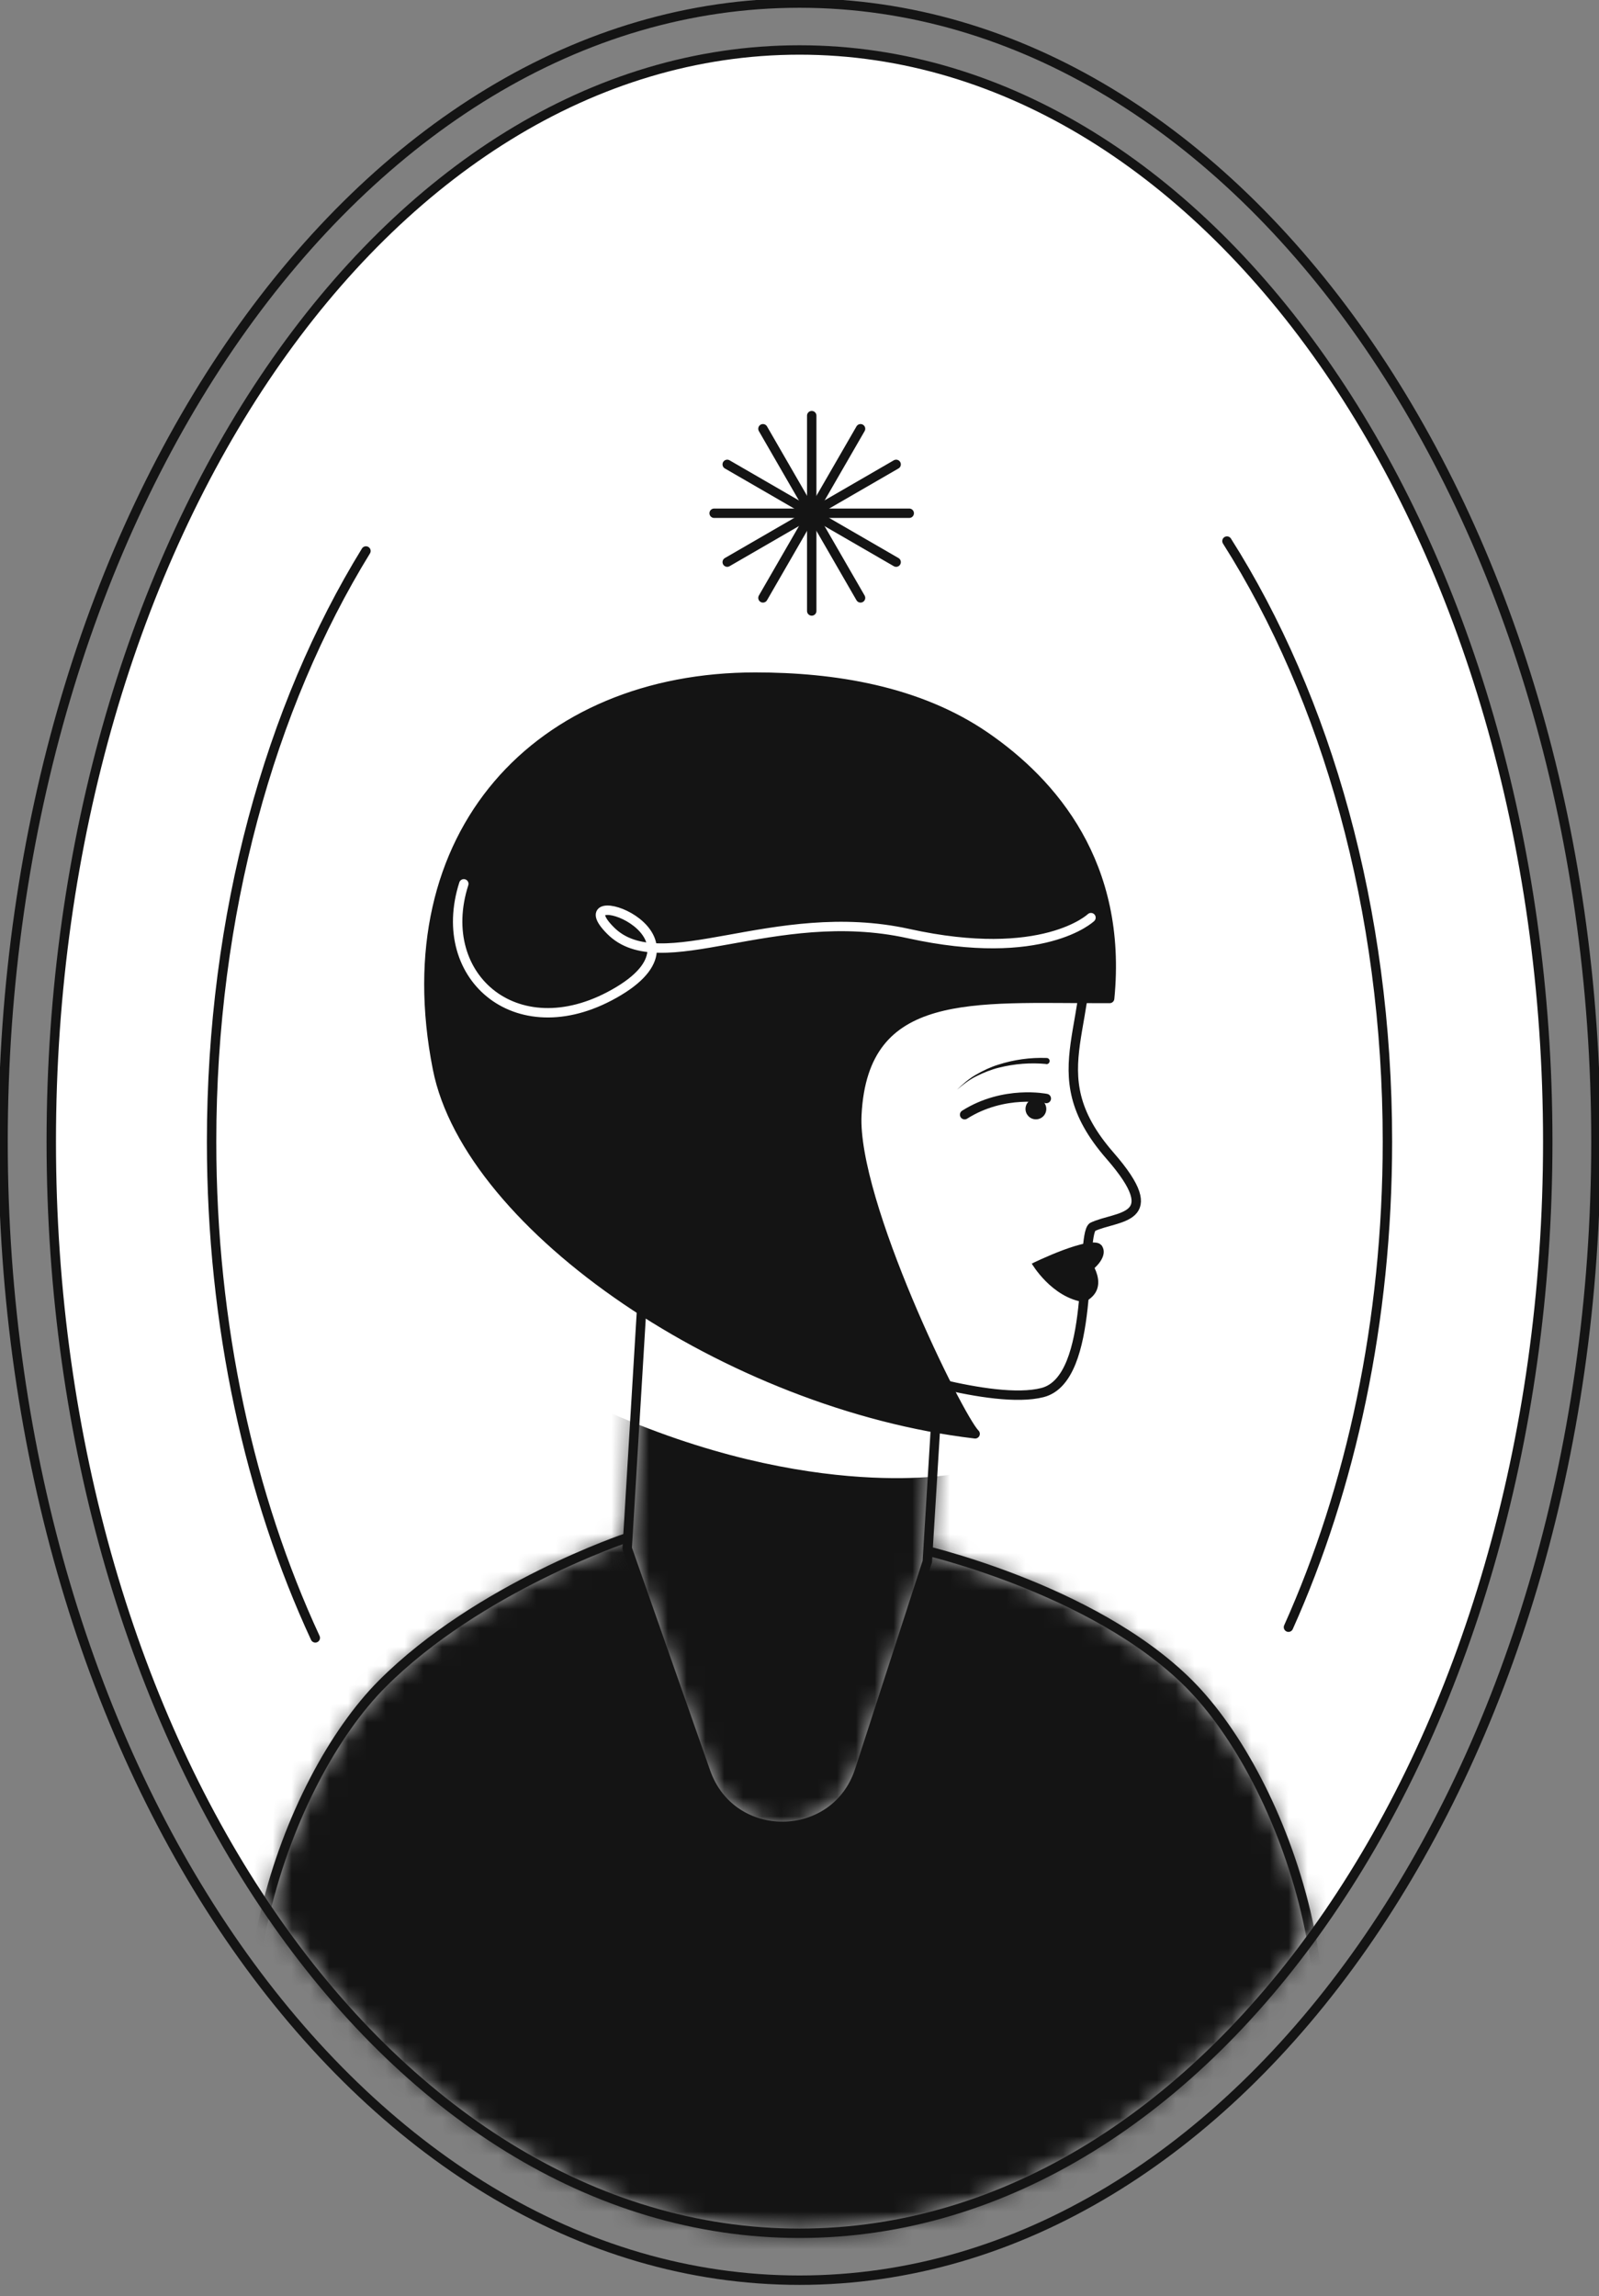
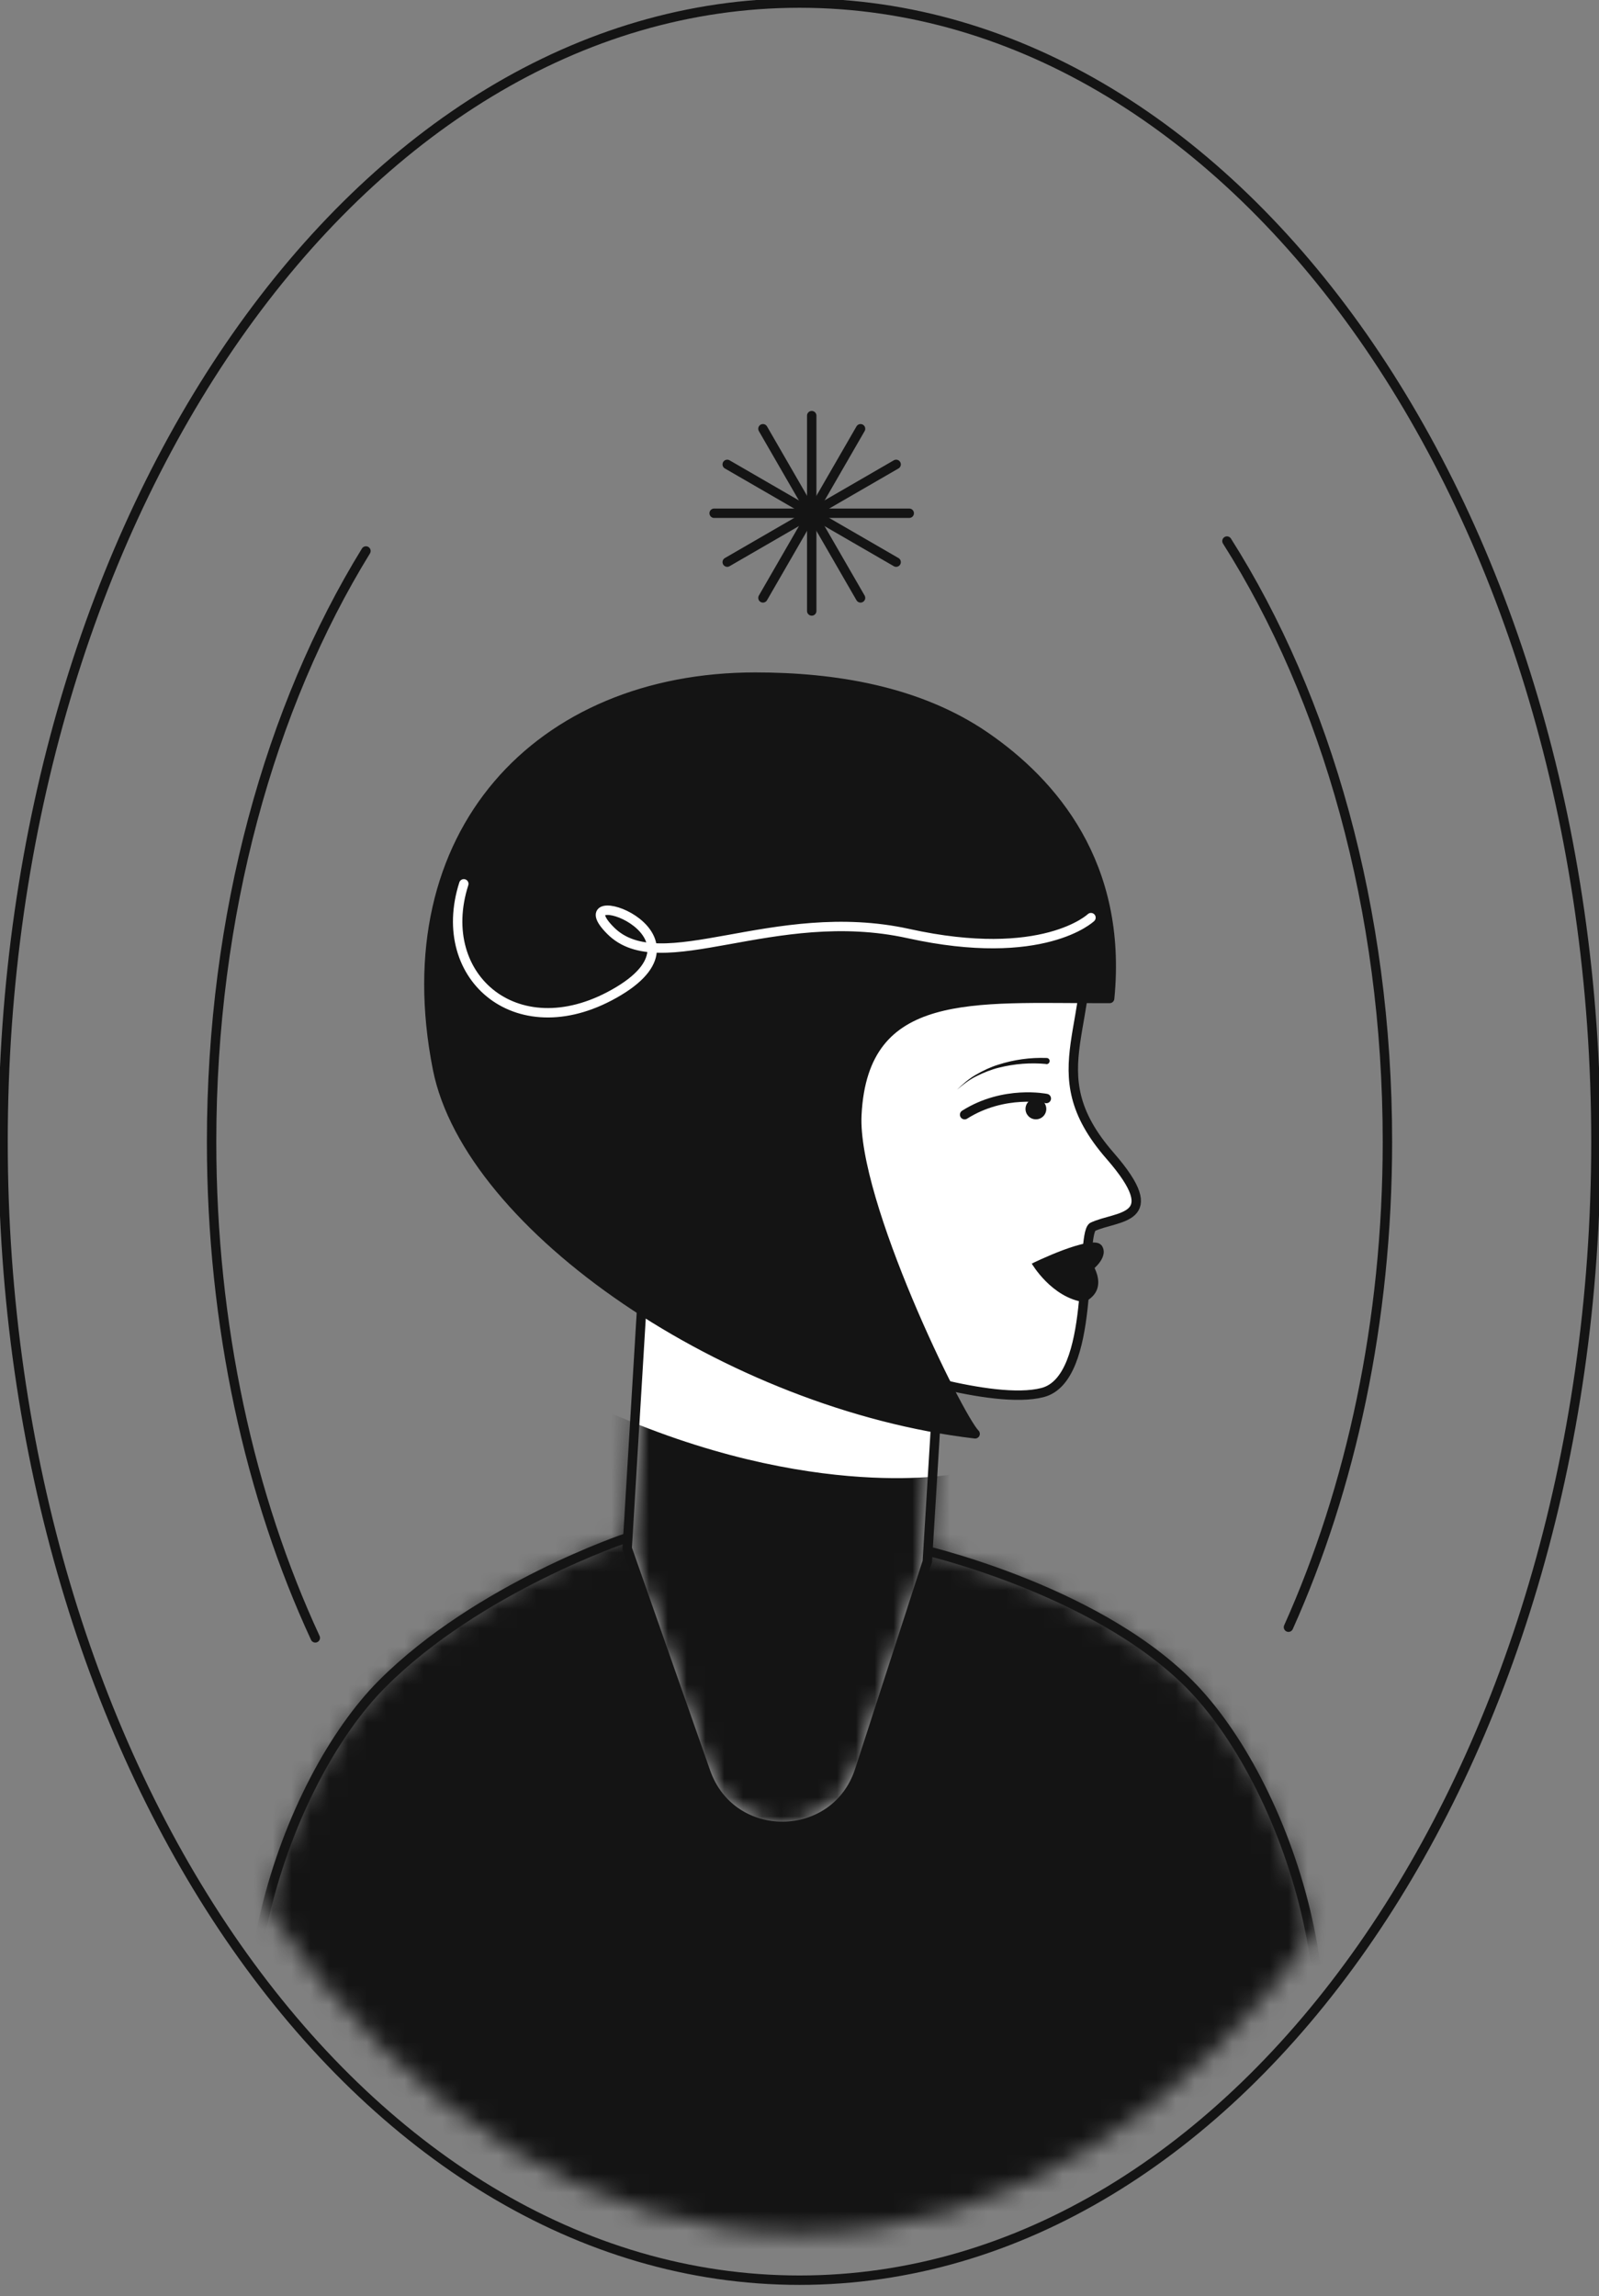
<svg xmlns="http://www.w3.org/2000/svg" width="85" height="122" viewBox="0 0 85 122" fill="none">
  <rect x="0" y="0" width="85" height="122" fill="#808080" stroke="none" />
  <g>
-     <path d="M42.501 118.66C64.468 118.66 82.276 92.692 82.276 60.657C82.276 28.623 64.468 2.655 42.501 2.655C20.533 2.655 2.725 28.623 2.725 60.657C2.725 92.692 20.533 118.66 42.501 118.66Z" fill="white" />
    <mask id="mask0_92_767" style="mask-type:luminance" maskUnits="userSpaceOnUse" x="2" y="2" width="81" height="117">
      <path d="M42.501 118.66C64.468 118.66 82.276 92.692 82.276 60.657C82.276 28.623 64.468 2.655 42.501 2.655C20.533 2.655 2.725 28.623 2.725 60.657C2.725 92.692 20.533 118.66 42.501 118.66Z" fill="white" />
    </mask>
    <g mask="url(#mask0_92_767)">
-       <path d="M67.388 120.983H16.124C15.864 117.879 15.597 117.32 15.324 116.786C10.565 107.514 15.188 94.604 20.317 89.464C25.454 84.323 33.34 81.701 33.34 81.701L41.759 79.931L48.742 82.267C48.742 82.267 58.065 84.323 63.201 89.457C68.337 94.598 72.953 107.507 68.194 116.78C67.921 117.313 67.654 117.879 67.394 120.977L67.388 120.983Z" fill="white" />
      <mask id="mask1_92_767" style="mask-type:luminance" maskUnits="userSpaceOnUse" x="13" y="79" width="58" height="42">
        <path d="M67.388 120.983H16.124C15.864 117.879 15.597 117.32 15.324 116.786C10.565 107.514 15.188 94.604 20.317 89.464C25.454 84.323 33.34 81.701 33.34 81.701L41.759 79.931L48.742 82.267C48.742 82.267 58.065 84.323 63.201 89.457C68.337 94.598 72.953 107.507 68.194 116.78C67.921 117.313 67.654 117.879 67.394 120.977L67.388 120.983Z" fill="white" />
      </mask>
      <g mask="url(#mask1_92_767)">
        <path d="M77.27 82.072C77.27 82.072 70.177 106.889 70.177 125.831H12.541C12.541 125.831 2.321 96.999 9.323 80.139C13.295 80.139 31.987 78.421 31.987 78.421L32.39 79.573C35.446 88.26 47.76 88.156 50.659 79.417L77.27 82.072Z" fill="#141414" stroke="#141414" stroke-width="0.5" stroke-linecap="round" stroke-linejoin="round" />
      </g>
      <path d="M67.388 120.983H16.124C15.864 117.879 15.597 117.32 15.324 116.786C10.565 107.514 15.188 94.604 20.317 89.464C25.454 84.323 33.34 81.701 33.34 81.701L41.759 79.931L48.742 82.267C48.742 82.267 58.065 84.323 63.201 89.457C68.337 94.598 72.953 107.507 68.194 116.78C67.921 117.313 67.654 117.879 67.394 120.977L67.388 120.983Z" stroke="#141414" stroke-width="0.5" stroke-linecap="round" stroke-linejoin="round" />
      <path d="M33.34 82.267L34.744 59.011L50.27 67.008L49.294 82.97L45.699 94.051C44.425 97.988 38.886 98.053 37.514 94.149L33.34 82.267Z" fill="white" />
      <mask id="mask2_92_767" style="mask-type:luminance" maskUnits="userSpaceOnUse" x="33" y="59" width="18" height="39">
        <path d="M33.34 82.267L34.744 59.011L50.27 67.008L49.294 82.97L45.699 94.051C44.425 97.988 38.886 98.053 37.514 94.149L33.34 82.267Z" fill="white" />
      </mask>
      <g mask="url(#mask2_92_767)">
        <path d="M50.686 78.578C50.686 78.578 42.384 80.178 30.668 74.53C30.668 85.345 31.786 93.179 31.786 93.179C31.786 93.179 34.445 98.242 43.073 98.242C51.7 98.242 50.686 78.578 50.686 78.578Z" fill="#141414" stroke="#141414" stroke-width="0.5" stroke-linecap="round" stroke-linejoin="round" />
      </g>
      <path d="M33.34 82.267L34.744 59.011L50.27 67.008L49.294 82.97L45.699 94.051C44.425 97.988 38.886 98.053 37.514 94.149L33.34 82.267Z" stroke="#141414" stroke-width="0.5" stroke-linecap="round" stroke-linejoin="round" />
      <path d="M34.393 59.063C28.841 48.9 35.069 38.528 45.283 37.948C51.258 37.61 56.55 42.119 57.545 48.028C57.558 48.106 57.571 48.184 57.584 48.262C58.559 54.489 55.009 56.818 59.001 61.399C62.044 64.887 59.372 64.568 58.072 65.193C57.415 65.726 58.26 73.261 55.419 73.99C52.747 74.68 46.668 72.572 46.668 72.572" fill="white" />
      <path d="M34.393 59.063C28.841 48.9 35.069 38.528 45.283 37.948C51.258 37.61 56.55 42.119 57.545 48.028C57.558 48.106 57.571 48.184 57.584 48.262C58.559 54.489 55.009 56.818 59.001 61.399C62.044 64.887 59.372 64.568 58.072 65.193C57.415 65.726 58.26 73.261 55.419 73.99C52.747 74.68 46.668 72.572 46.668 72.572" stroke="#141414" stroke-width="0.5" stroke-linecap="round" stroke-linejoin="round" />
      <path d="M40.146 35.977C44.326 35.977 48.825 36.686 52.395 39.146C55.964 41.605 59.689 45.919 58.987 53.051C58.877 53.051 58.766 53.051 58.656 53.051C51.797 53.07 45.893 52.374 45.549 59.233C45.315 63.839 50.938 75.285 51.836 76.183C38.761 74.647 24.919 65.212 23.255 56.779C20.778 44.254 28.664 35.977 40.152 35.977H40.146Z" fill="#141414" stroke="#141414" stroke-width="0.5" stroke-linecap="round" stroke-linejoin="round" />
      <path d="M57.994 48.756C57.994 48.756 55.459 51.183 48.288 49.602C41.11 48.021 35.122 52.114 32.457 49.446C29.791 46.778 38.158 49.492 32.886 52.66C27.613 55.829 23.049 51.971 24.655 46.96" stroke="white" stroke-width="0.5" stroke-linecap="round" stroke-linejoin="round" />
      <path d="M55.62 58.367C55.62 58.367 53.377 57.899 51.277 59.226L55.62 58.367Z" fill="white" />
      <path d="M55.62 58.367C55.62 58.367 53.377 57.899 51.277 59.226" stroke="#141414" stroke-width="0.5" stroke-linecap="round" stroke-linejoin="round" />
      <path d="M55.62 56.369C55.62 56.369 52.681 56.083 50.867 57.905L55.62 56.369Z" fill="white" />
      <path d="M55.607 56.532C54.788 56.454 53.923 56.519 53.104 56.727C52.694 56.825 52.297 56.988 51.914 57.176C51.53 57.365 51.192 57.625 50.867 57.905C51.173 57.606 51.498 57.319 51.875 57.105C52.245 56.89 52.642 56.701 53.058 56.571C53.89 56.304 54.755 56.181 55.639 56.213C55.73 56.213 55.802 56.291 55.795 56.383C55.789 56.474 55.717 56.545 55.626 56.539C55.626 56.539 55.62 56.539 55.613 56.539H55.6L55.607 56.532Z" fill="#141414" />
      <path d="M58.538 66.156C58.077 65.544 54.846 67.138 54.846 67.138L58.064 67.477C58.064 67.477 59.007 66.761 58.545 66.149L58.538 66.156Z" fill="#141414" />
      <path d="M57.875 66.872L54.846 67.138C54.846 67.138 55.899 68.954 57.641 69.188C59.156 68.427 57.875 66.872 57.875 66.872Z" fill="#141414" />
      <path d="M54.514 58.92C54.514 59.226 54.761 59.473 55.066 59.473C55.372 59.473 55.619 59.226 55.619 58.92C55.619 58.614 55.372 58.367 55.066 58.367C54.761 58.367 54.514 58.614 54.514 58.92Z" fill="#141414" />
    </g>
-     <path d="M42.501 118.66C64.468 118.66 82.276 92.692 82.276 60.657C82.276 28.623 64.468 2.655 42.501 2.655C20.533 2.655 2.725 28.623 2.725 60.657C2.725 92.692 20.533 118.66 42.501 118.66Z" stroke="#141414" stroke-width="0.5" stroke-linecap="round" stroke-linejoin="round" />
    <path d="M43.15 22.084V32.463" stroke="#141414" stroke-width="0.5" stroke-linecap="round" stroke-linejoin="round" />
    <path d="M40.557 22.781L45.745 31.767" stroke="#141414" stroke-width="0.5" stroke-linecap="round" stroke-linejoin="round" />
    <path d="M38.658 24.674L47.637 29.867" stroke="#141414" stroke-width="0.5" stroke-linecap="round" stroke-linejoin="round" />
    <path d="M37.963 27.27H48.333" stroke="#141414" stroke-width="0.5" stroke-linecap="round" stroke-linejoin="round" />
    <path d="M38.658 29.867L47.637 24.674" stroke="#141414" stroke-width="0.5" stroke-linecap="round" stroke-linejoin="round" />
    <path d="M40.557 31.767L45.745 22.781" stroke="#141414" stroke-width="0.5" stroke-linecap="round" stroke-linejoin="round" />
    <path d="M19.453 29.275C14.362 37.545 11.248 48.561 11.248 60.664C11.248 70.457 13.29 79.534 16.761 87.024" stroke="#141414" stroke-width="0.5" stroke-linecap="round" stroke-linejoin="round" />
    <path d="M68.493 86.457C71.809 79.072 73.753 70.203 73.753 60.657C73.753 48.301 70.508 37.076 65.223 28.748" stroke="#141414" stroke-width="0.5" stroke-linecap="round" stroke-linejoin="round" />
    <path d="M42.5 121.152C65.882 121.152 84.837 94.068 84.837 60.657C84.837 27.247 65.882 0.163 42.5 0.163C19.117 0.163 0.162 27.247 0.162 60.657C0.162 94.068 19.117 121.152 42.5 121.152Z" stroke="#141414" stroke-width="0.5" stroke-linecap="round" stroke-linejoin="round" />
  </g>
</svg>